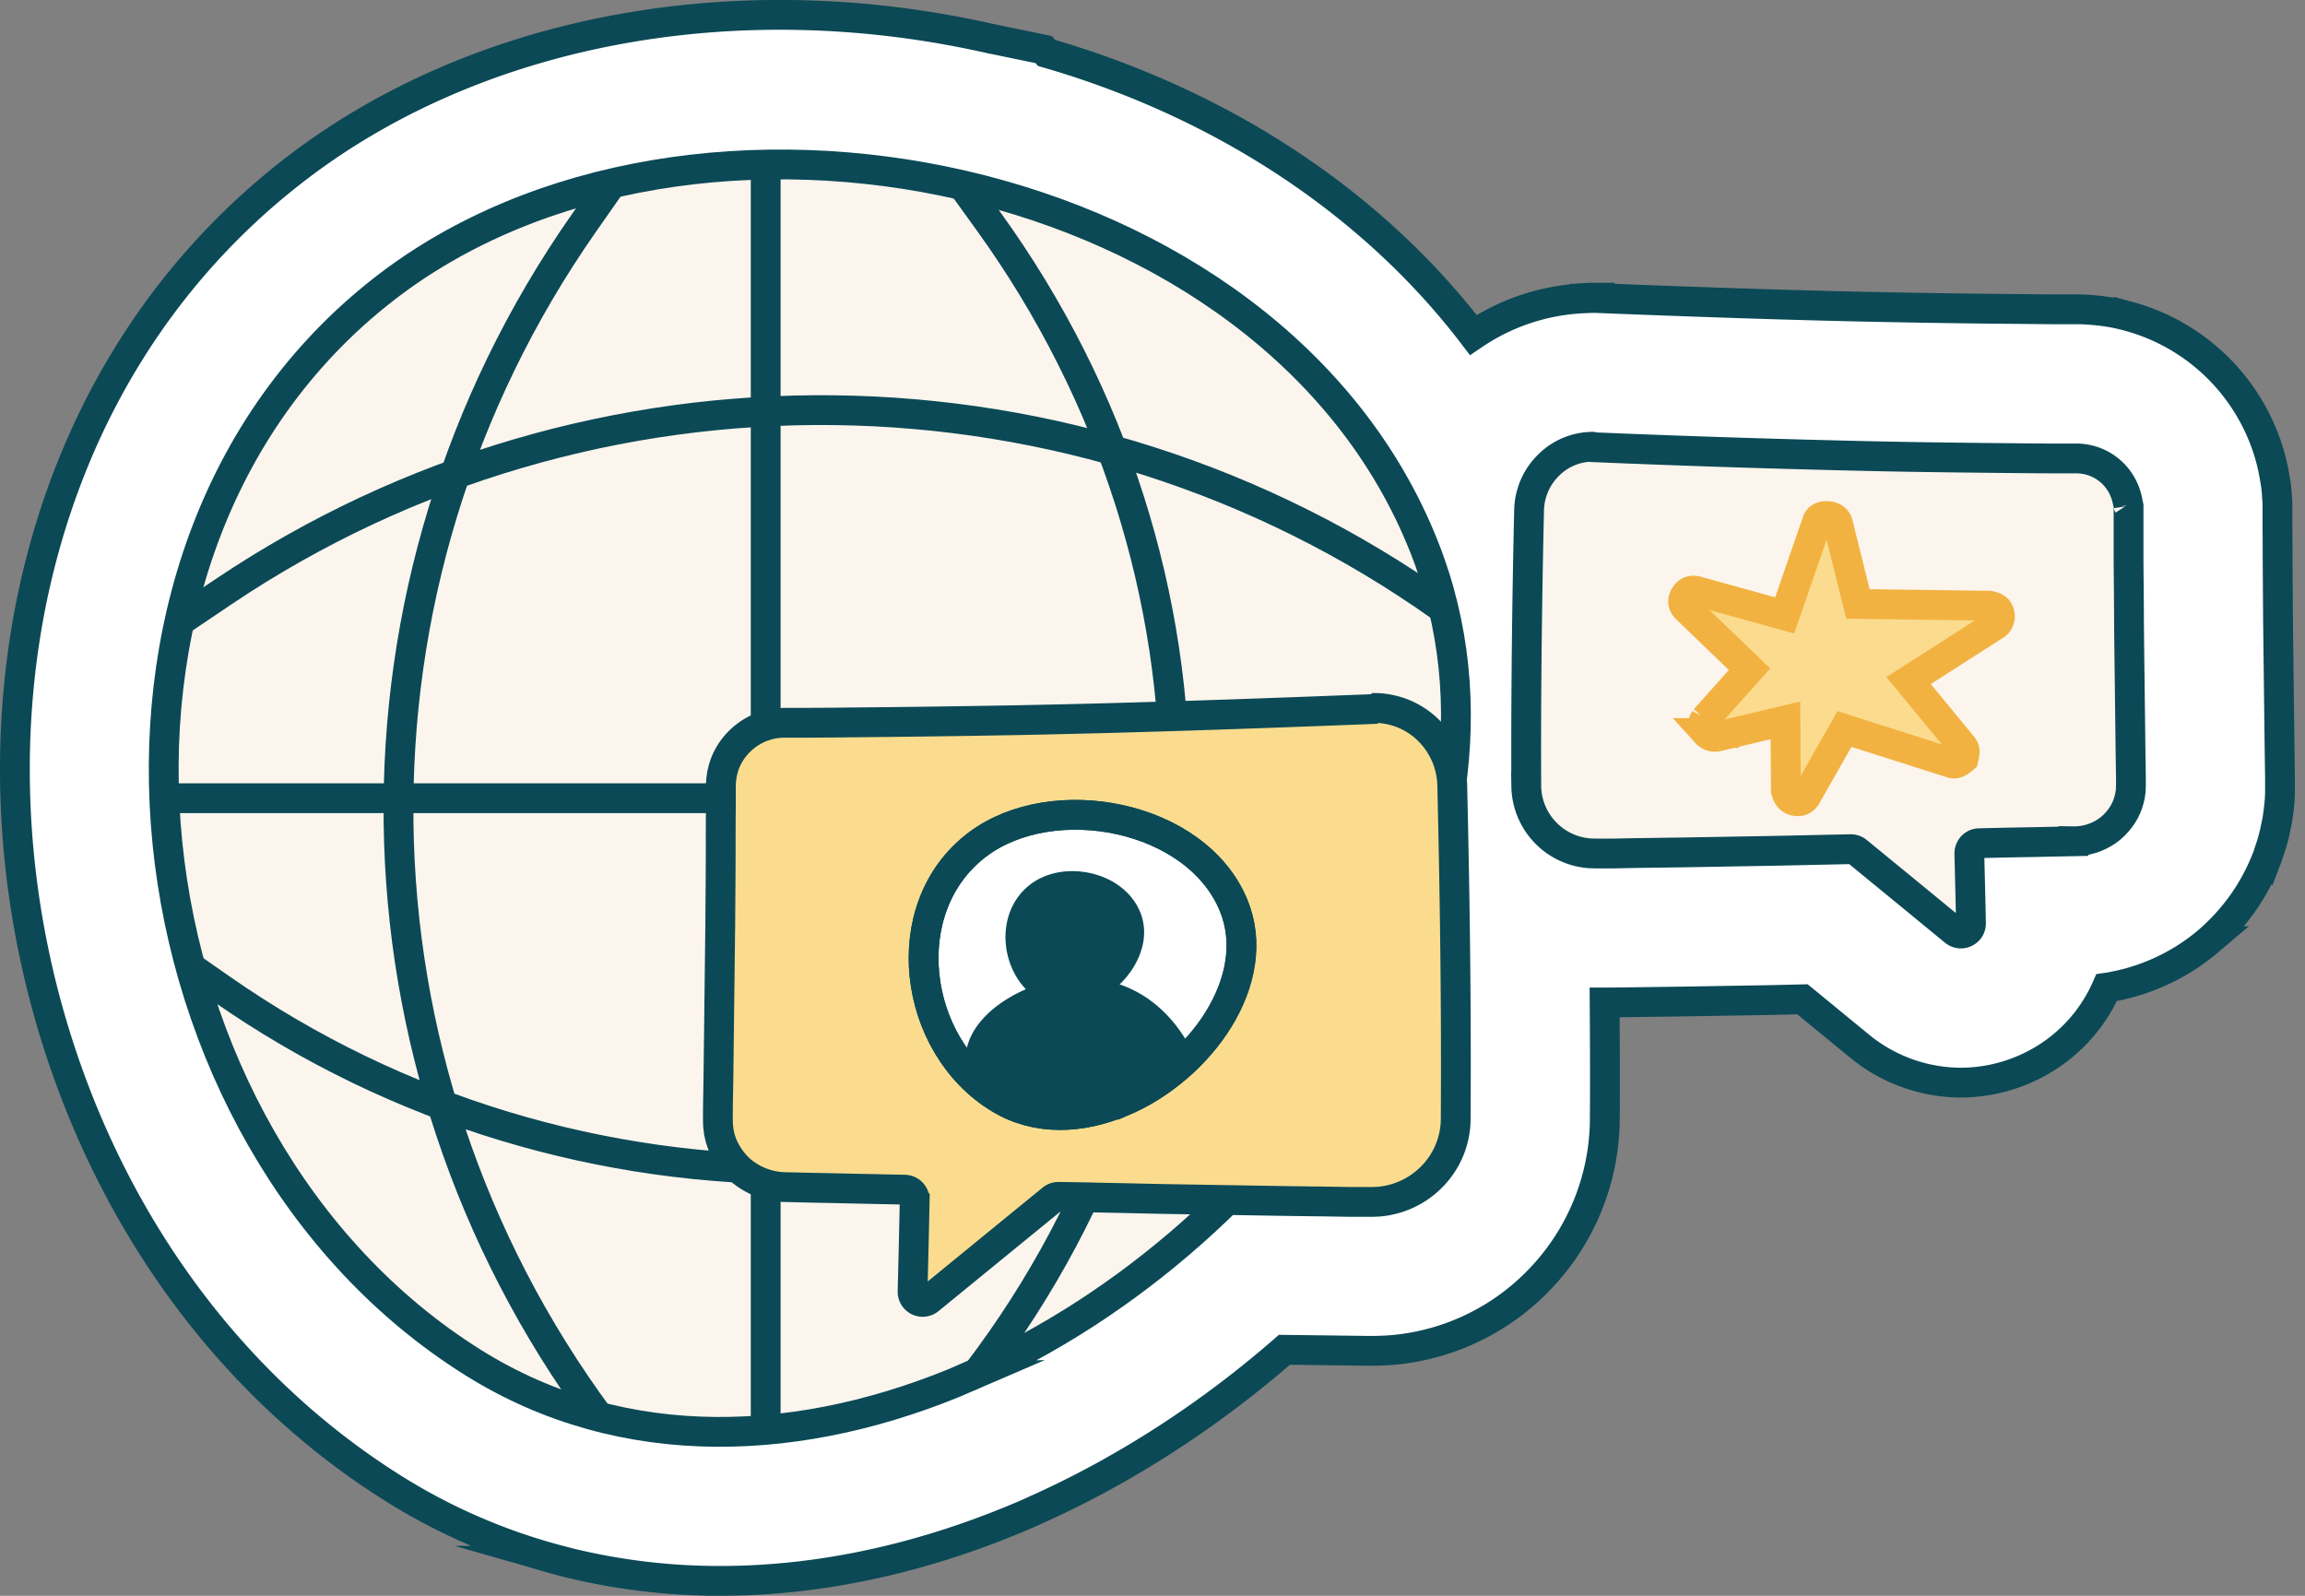
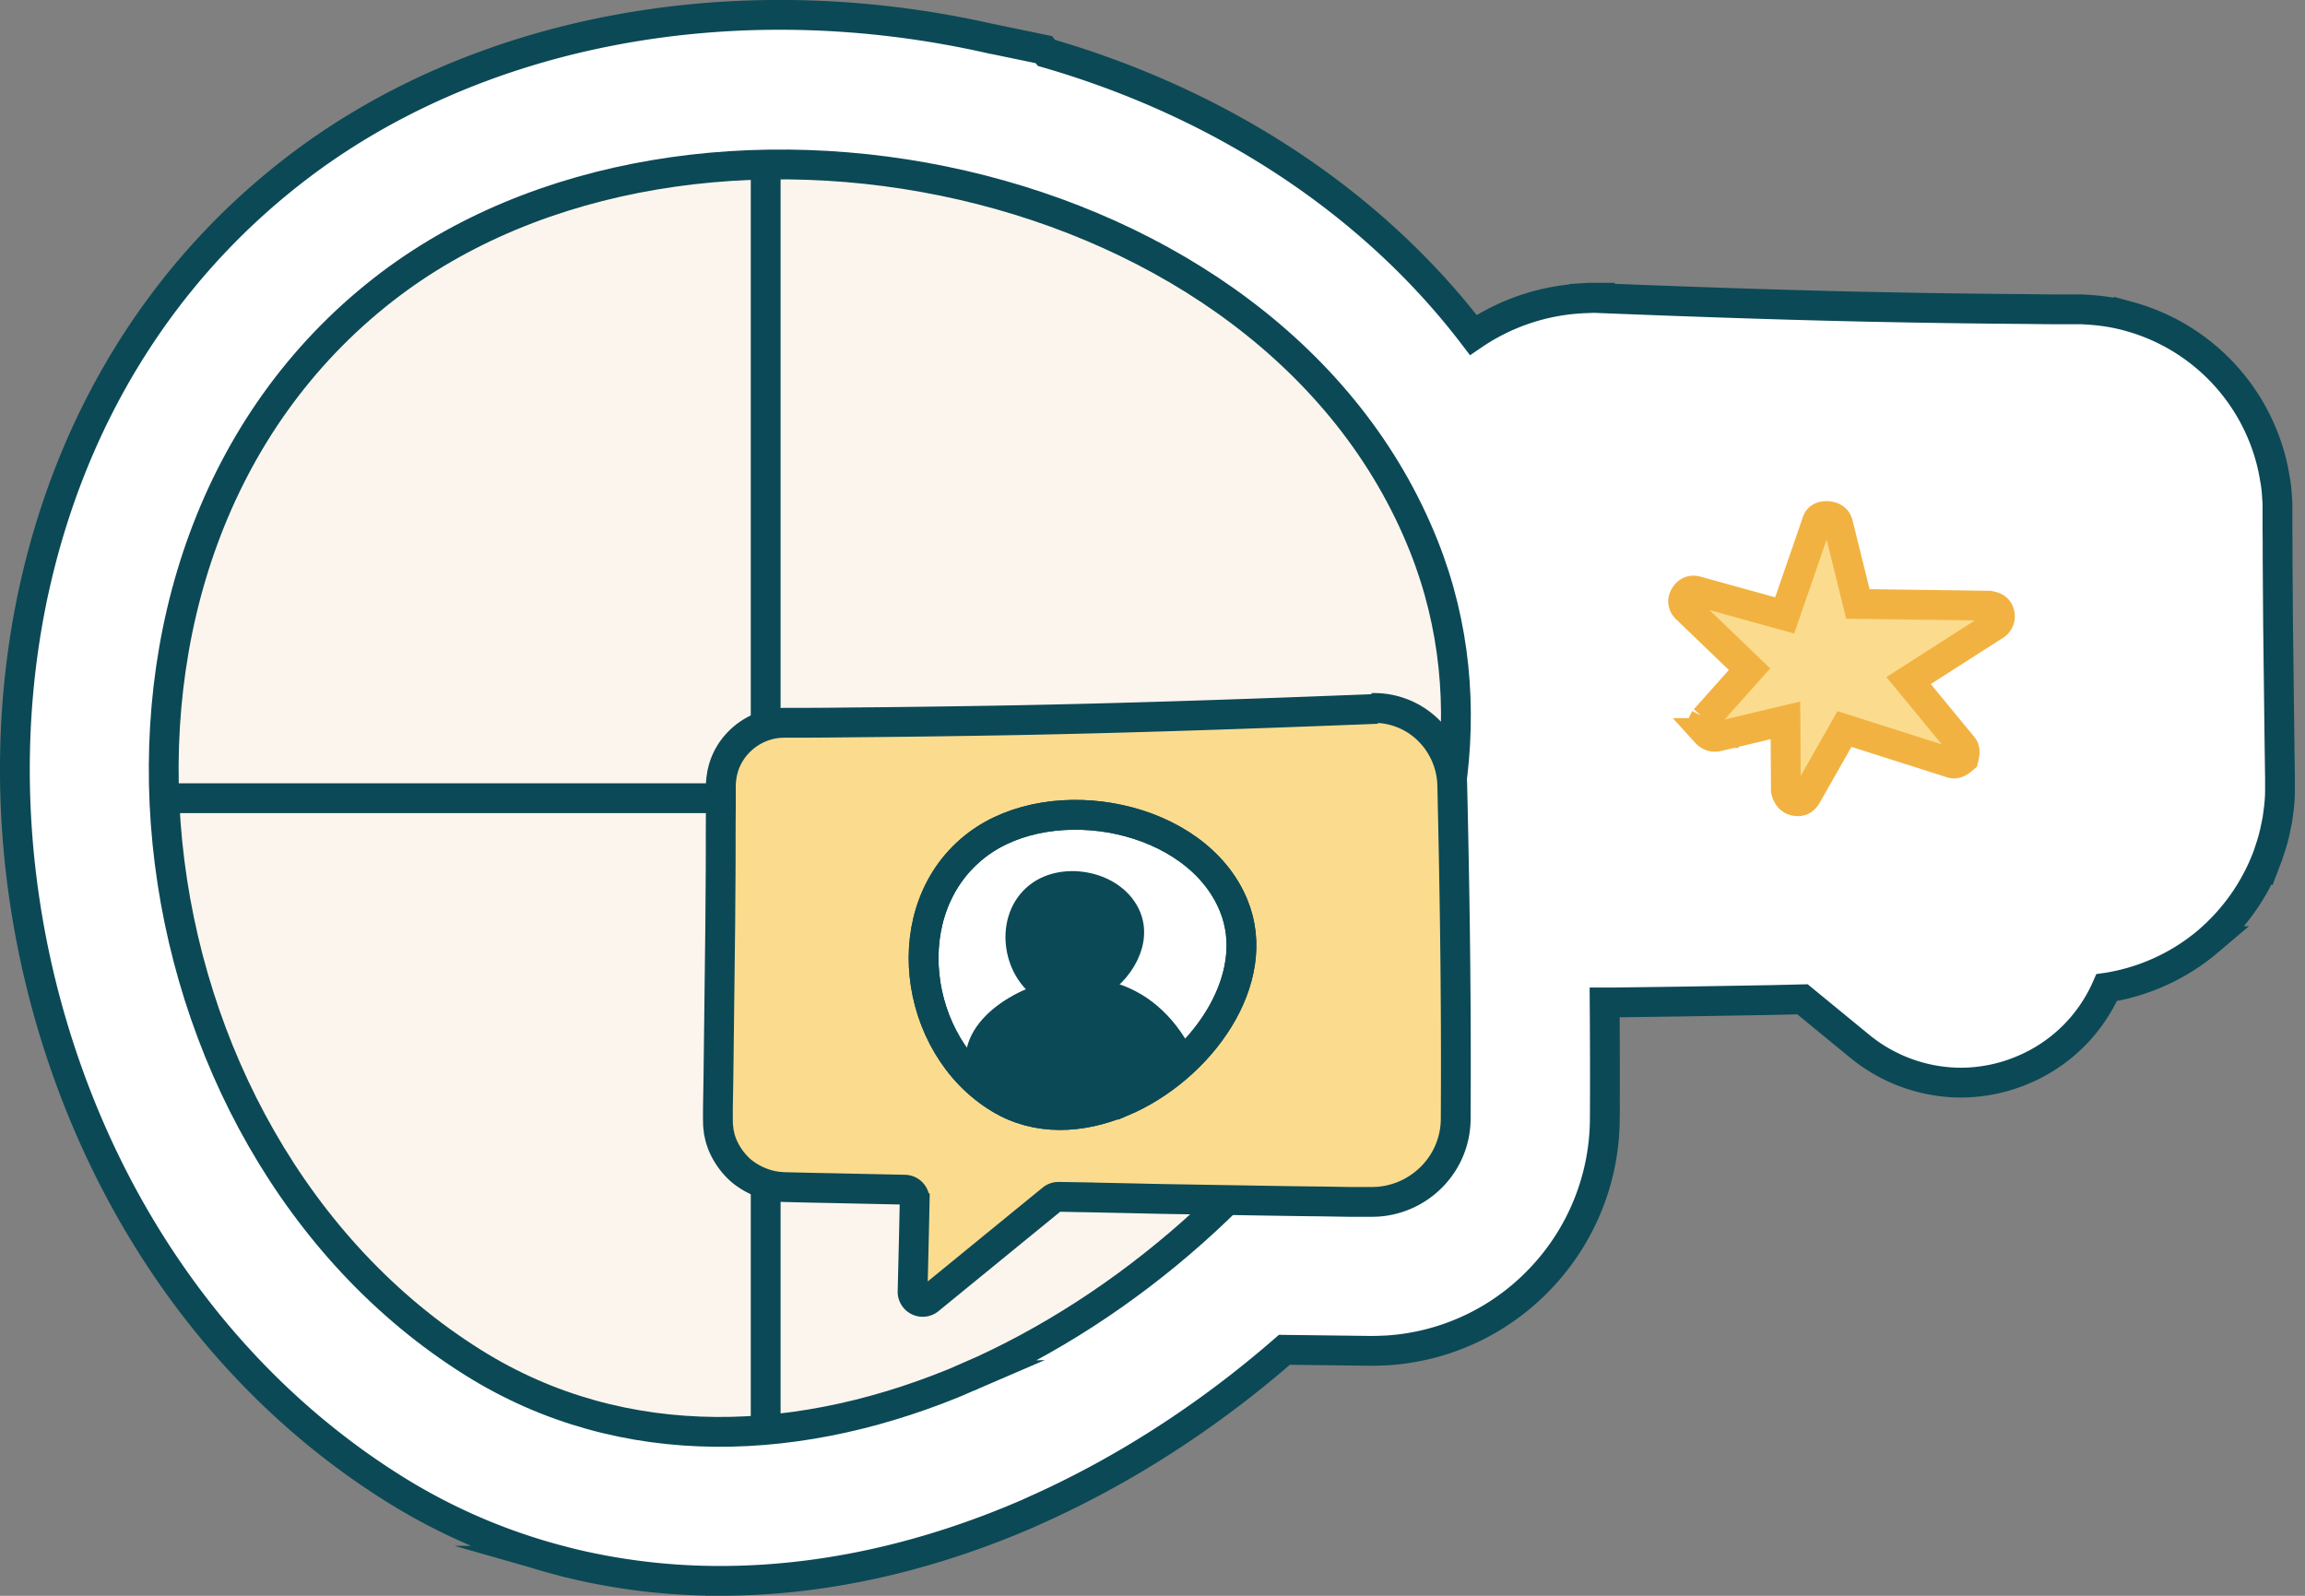
<svg xmlns="http://www.w3.org/2000/svg" width="104" height="72" fill="none" viewBox="0 0 104 72">
  <rect x="0" y="0" width="104" height="72" fill="#808080" stroke="none" />
  <g clip-path="url(#clip0_7360_4609)">
    <path fill="#fff" stroke="#0B4956" stroke-miterlimit="10" stroke-width="1.345" d="M102.872 35.098v.585c0 .263-.021.586-.074.97l-.047.342-.115.552c-.094.417-.208.74-.262.901l-.047.148-.054.141a9.4 9.4 0 0 1-2.509 3.612l-.128.115a9.3 9.3 0 0 1-3.955 1.977l-.188.04a6 6 0 0 1-.444.081 7.13 7.13 0 0 1-3.78 3.713 7.2 7.2 0 0 1-2.792.572 7.23 7.23 0 0 1-4.534-1.614l-2.616-2.146-1.42.034-4.022.067-2.018.027-1.022.013H72.4c.013 1.857.02 3.626.007 5.341a10.5 10.5 0 0 1-2.947 7.164 10.44 10.44 0 0 1-6.874 3.195l-.323.013c-.168.007-.336.007-.491.007l-3.82-.047c-3.377 2.946-7.15 5.388-11.046 7.15l-.094.04c-.14.068-.296.135-.41.189-4.668 2.025-9.37 3.047-13.897 3.047a28.6 28.6 0 0 1-7.05-.868l-.14-.04a26.9 26.9 0 0 1-7.534-3.242C10.242 62.46 4.679 54.739 2.122 45.43c-1.701-6.222-1.91-12.7-.605-18.747l.02-.087c1.696-7.709 5.711-14.22 11.624-18.834 8.2-6.41 20.018-8.65 31.614-6h.02l2.3.477.122.148c8.011 2.314 14.751 6.821 19.258 12.727a9.6 9.6 0 0 1 5.004-1.655v-.013l.222-.014h.478v.02c5.24.209 9.545.344 13.143.41 2.092.041 4.13.068 6.128.082.498.006.975.013 1.446.013h1.023c.551.027 1.285.08 2.132.316a9.11 9.11 0 0 1 6.437 6.565c.067.276.115.525.148.727q.081.424.101.847l.02.283v1.15c.007.444.007.942.007 1.446l.02 2.818.067 5.53z" />
    <path fill="#FCF5ED" stroke="url(#paint0_linear_7360_4609)" stroke-miterlimit="10" stroke-width="1.345" d="M43.704 62.119c14.415-6.282 26.193-23.26 20.543-37.466-6.82-17.18-33.08-22.42-46.95-11.59C1.92 25.07 5.336 51.464 21.351 61.48c6.8 4.258 14.926 3.86 22.36.639z" />
    <path stroke="url(#paint1_linear_7360_4609)" stroke-width="1.345" d="M34.547 7.527v57.081" />
-     <path stroke="url(#paint2_linear_7360_4609)" stroke-width="1.345" d="m8.59 43.642 1.4.975c15.908 11.105 37.311 10.836 52.924-.666M43.427 8.355l1.184 1.641c11.334 15.72 11.233 36.525-.511 51.948M27.573 8.308l-1.238 1.769c-11.395 16.298-11.112 37.863.7 53.879M8.039 28.076l2.045-1.378c16.621-11.173 38.61-10.897 54.935.686" />
    <path stroke="url(#paint3_linear_7360_4609)" stroke-width="1.345" d="M65.028 36.014H7.28" />
    <path fill="#FBDC8E" d="M61.9 31.944a3.49 3.49 0 0 1 2.529.982 3.6 3.6 0 0 1 1.096 2.515q.06 2.573.101 5.106c.054 3.383.074 6.686.054 9.989a3.73 3.73 0 0 1-1.056 2.535 3.8 3.8 0 0 1-2.475 1.15c-.108 0-.243.014-.344.007h-.921l-1.218-.02c-.813-.007-1.62-.02-2.435-.033l-4.856-.081c-1.534-.034-3.067-.068-4.608-.094a.46.46 0 0 0-.302.107q-2.757 2.249-5.543 4.527a.456.456 0 0 1-.747-.363c.034-1.372.068-2.745.095-4.13a.46.46 0 0 0-.451-.464l-2.852-.06c-.538-.014-1.083-.021-1.621-.034l-.814-.02c-.276 0-.511-.028-.76-.081a3.26 3.26 0 0 1-1.339-.666 3.2 3.2 0 0 1-.854-1.211c-.04-.121-.087-.235-.108-.356l-.04-.182-.02-.182c-.02-.12-.014-.249-.02-.37v-.41c.006-.552.02-1.11.026-1.661l.081-6.774c.007-1.144.02-2.3.02-3.464q-.002-.877.007-1.756v-1.09l.014-.154s0-.047.006-.067c.02-.115.027-.23.06-.337.223-.995 1.044-1.83 2.046-2.092.255-.074.497-.094.773-.1h.915q.918-.002 1.836-.014c2.462-.02 4.985-.054 7.554-.1 5.133-.095 10.796-.29 16.413-.512" />
    <path stroke="#0B4956" stroke-miterlimit="10" stroke-width="1.345" d="M61.9 31.944a3.49 3.49 0 0 1 2.529.982 3.6 3.6 0 0 1 1.096 2.515q.06 2.573.101 5.106c.054 3.383.074 6.686.054 9.989a3.73 3.73 0 0 1-1.056 2.535 3.8 3.8 0 0 1-2.475 1.15c-.108 0-.243.014-.344.007h-.921l-1.218-.02c-.813-.007-1.62-.02-2.435-.033l-4.856-.081c-1.534-.034-3.067-.068-4.608-.094a.46.46 0 0 0-.302.107q-2.757 2.249-5.543 4.527a.456.456 0 0 1-.747-.363c.034-1.372.068-2.745.095-4.13a.46.46 0 0 0-.451-.464l-2.852-.06c-.538-.014-1.083-.021-1.621-.034l-.814-.02c-.276 0-.511-.028-.76-.081a3.26 3.26 0 0 1-1.339-.666 3.2 3.2 0 0 1-.854-1.211c-.04-.121-.087-.235-.108-.356l-.04-.182-.02-.182c-.02-.12-.014-.249-.02-.37v-.41c.006-.552.02-1.11.026-1.661l.081-6.774c.007-1.144.02-2.3.02-3.464q-.002-.877.007-1.756v-1.09l.014-.154s0-.047.006-.067c.02-.115.027-.23.06-.337.223-.995 1.044-1.83 2.046-2.092.255-.074.497-.094.773-.1h.915q.918-.002 1.836-.014c2.462-.02 4.985-.054 7.554-.1 5.133-.095 10.796-.29 16.413-.512" />
-     <path fill="#FCF5ED" d="M71.958 20.159a2.82 2.82 0 0 0-2.072.814 2.93 2.93 0 0 0-.895 2.072 457 457 0 0 0-.08 4.204c-.04 2.778-.06 5.502-.047 8.226a3.085 3.085 0 0 0 2.885 3.027c.094 0 .195.007.276.007h.753l.996-.02c.666-.007 1.332-.02 1.998-.027 1.325-.02 2.656-.048 3.982-.068l3.746-.08c.108 0 .216.033.303.107q2.18 1.785 4.379 3.592c.303.25.76.027.747-.363q-.032-1.566-.074-3.141c0-.25.195-.464.45-.464q1.122-.029 2.254-.047c.444-.007.88-.02 1.325-.027l.666-.014a2.605 2.605 0 0 0 1.722-.619c.309-.276.558-.612.706-.995q.052-.143.094-.296l.034-.148.02-.148c.02-.101.013-.209.02-.31v-.336l-.02-1.372c-.02-1.83-.047-3.693-.067-5.583 0-.942-.014-1.897-.02-2.852v-2.469s-.007-.047-.02-.067a2 2 0 0 0-.055-.276 2.35 2.35 0 0 0-1.674-1.722 2.5 2.5 0 0 0-.64-.08h-.746q-.748.002-1.507-.007c-2.025-.02-4.083-.04-6.188-.08a635 635 0 0 1-13.453-.425" />
-     <path stroke="url(#paint4_linear_7360_4609)" stroke-miterlimit="10" stroke-width="1.345" d="M71.958 20.159a2.82 2.82 0 0 0-2.072.814 2.93 2.93 0 0 0-.895 2.072 457 457 0 0 0-.08 4.204c-.04 2.778-.06 5.502-.047 8.226a3.085 3.085 0 0 0 2.885 3.027c.094 0 .195.007.276.007h.753l.996-.02c.666-.007 1.332-.02 1.998-.027 1.325-.02 2.656-.048 3.982-.068l3.746-.08c.108 0 .216.033.303.107q2.18 1.785 4.379 3.592c.303.25.76.027.747-.363q-.032-1.566-.074-3.141c0-.25.195-.464.45-.464q1.122-.029 2.254-.047c.444-.007.88-.02 1.325-.027l.666-.014a2.605 2.605 0 0 0 1.722-.619c.309-.276.558-.612.706-.995q.052-.143.094-.296l.034-.148.02-.148c.02-.101.013-.209.02-.31v-.336l-.02-1.372c-.02-1.83-.047-3.693-.067-5.583 0-.942-.014-1.897-.02-2.852v-2.469s-.007-.047-.02-.067a2 2 0 0 0-.055-.276 2.35 2.35 0 0 0-1.674-1.722 2.5 2.5 0 0 0-.64-.08h-.746q-.748.002-1.507-.007c-2.025-.02-4.083-.04-6.188-.08a635 635 0 0 1-13.453-.425" />
    <path fill="#FBDC8E" stroke="#F2B241" stroke-width="1.345" d="M76.932 32.434c-.067.108-.14.222-.094.397q.023.09.155.242a.52.52 0 0 0 .511.155l3.054-.727.02 3.169c.067.262.195.417.404.464.202.047.383 0 .518-.215l1.722-3.027 4.856 1.547c.202.047.363-.081.518-.215.047-.196.094-.397-.04-.552l-2.442-2.966 3.942-2.523c.161-.128.208-.33.161-.504-.067-.263-.269-.31-.47-.35l-5.92-.08-.895-3.613c-.04-.175-.181-.33-.47-.35-.296-.02-.451.108-.498.31l-1.44 4.17-3.988-1.103c-.195-.047-.377 0-.512.215-.134.222-.094.397.04.552l2.873 2.764-2.011 2.254z" />
    <path fill="#fff" stroke="#0B4956" stroke-miterlimit="10" stroke-width="1.345" d="M50.606 49.722c3.545-1.487 6.444-5.51 5.051-8.879-1.675-4.07-8.139-5.307-11.549-2.744-3.78 2.845-2.94 9.094.995 11.468 1.675 1.016 3.673.915 5.496.148z" />
    <path fill="#0B4956" stroke="#0B4956" stroke-miterlimit="10" stroke-width="1.345" d="M49.095 44.583c1.21-.531 2.206-1.964 1.736-3.155-.572-1.446-2.792-1.89-3.956-.975-1.298 1.016-1.009 3.235.343 4.083.572.356 1.258.323 1.884.054z" />
    <path fill="#0B4956" stroke="#0B4956" stroke-miterlimit="10" stroke-width="1.345" d="M49.863 49.884c.955-.27 3.854-1.386 3.04-2.67-1.796-2.866-4.749-2.772-6.64-1.83-2.098 1.042-3.02 2.993-.497 4.23 1.635.8 3.141.539 4.096.27Z" />
    <path stroke="#0B4956" stroke-miterlimit="10" stroke-width="1.345" d="M50.606 49.722c3.545-1.487 6.444-5.51 5.051-8.879-1.675-4.07-8.139-5.307-11.549-2.744-3.78 2.845-2.94 9.094.995 11.468 1.675 1.016 3.673.915 5.496.148z" />
  </g>
  <defs>
    <linearGradient id="paint0_linear_7360_4609" x1="36.541" x2="36.541" y1="7.197" y2="64.837" gradientUnits="userSpaceOnUse">
      <stop stop-color="#0B4956" />
      <stop offset="1" stop-color="#0B4956" />
    </linearGradient>
    <linearGradient id="paint1_linear_7360_4609" x1="nan" x2="nan" y1="nan" y2="nan" gradientUnits="userSpaceOnUse">
      <stop stop-color="#0B4956" />
      <stop offset="1" stop-color="#0B4956" />
    </linearGradient>
    <linearGradient id="paint2_linear_7360_4609" x1="36.539" x2="36.539" y1="8.187" y2="64.097" gradientUnits="userSpaceOnUse">
      <stop stop-color="#0B4956" />
      <stop offset="1" stop-color="#0B4956" />
    </linearGradient>
    <linearGradient id="paint3_linear_7360_4609" x1="nan" x2="nan" y1="nan" y2="nan" gradientUnits="userSpaceOnUse">
      <stop stop-color="#0B4956" />
      <stop offset="1" stop-color="#0B4956" />
    </linearGradient>
    <linearGradient id="paint4_linear_7360_4609" x1="82.498" x2="82.498" y1="19.937" y2="42.888" gradientUnits="userSpaceOnUse">
      <stop stop-color="#0B4956" />
      <stop offset="1" stop-color="#0B4956" />
    </linearGradient>
    <clipPath id="clip0_7360_4609">
      <path fill="#fff" d="M0 0h103.547v72H0z" />
    </clipPath>
  </defs>
</svg>